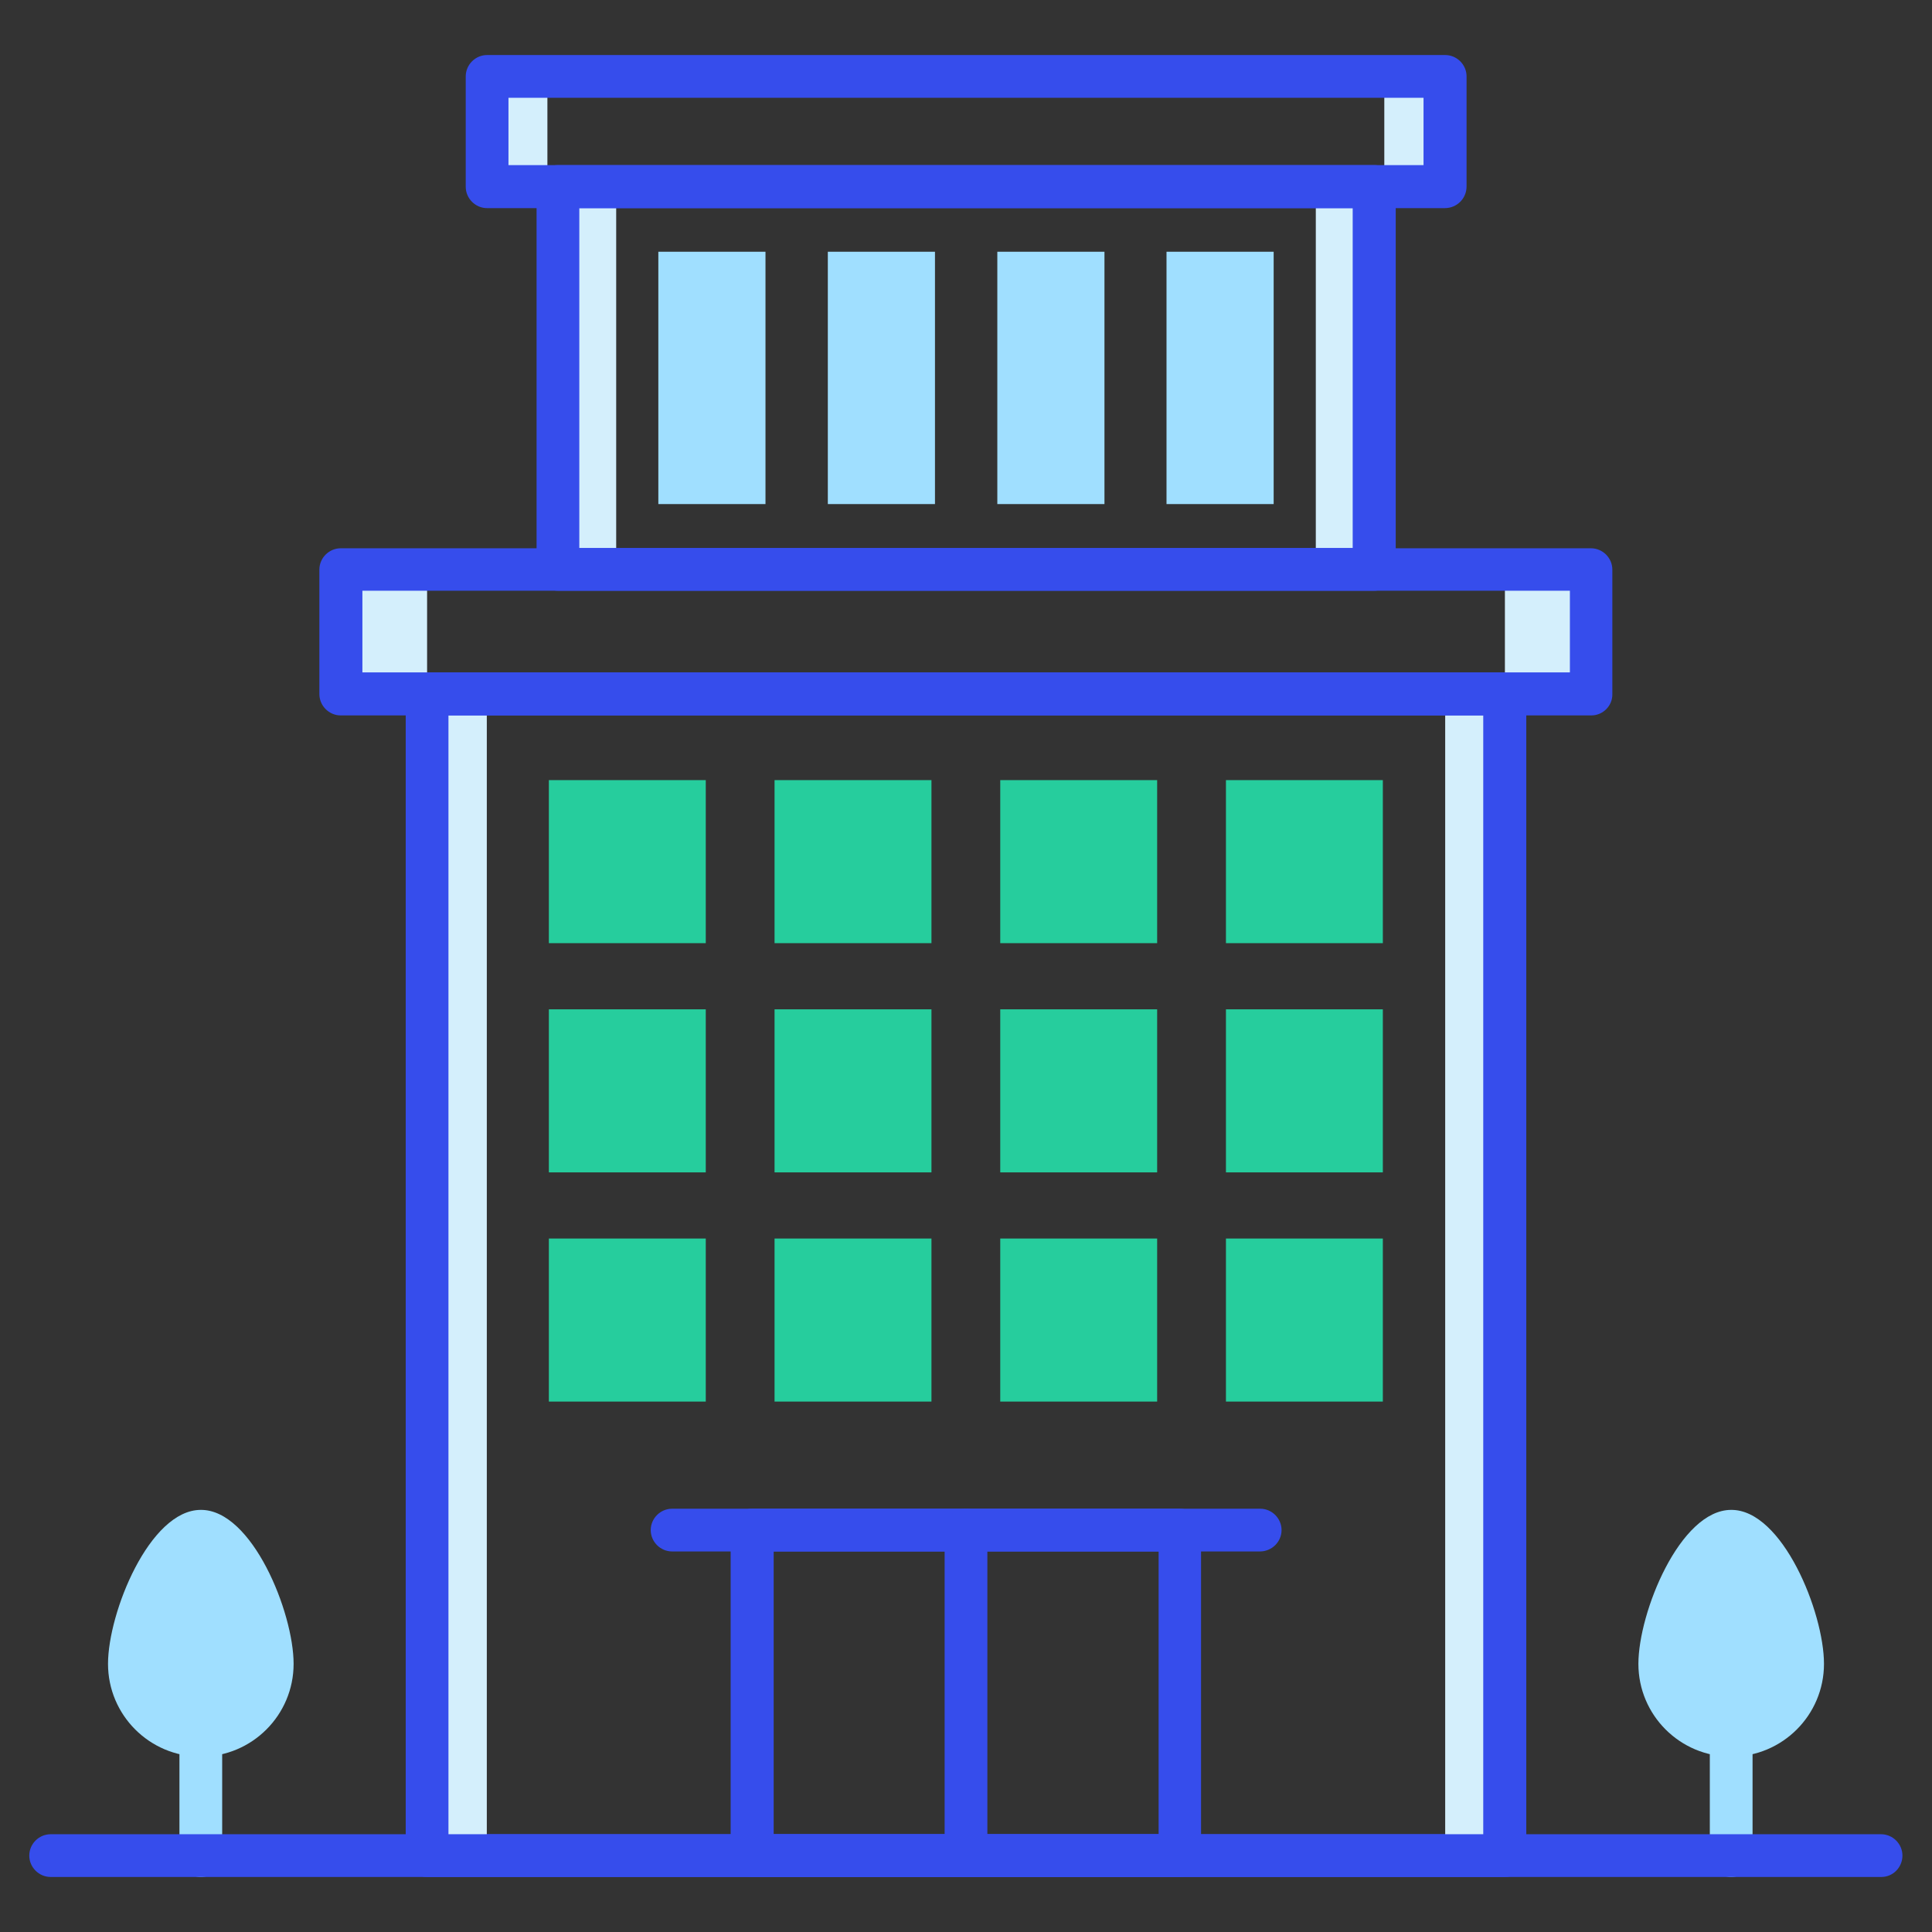
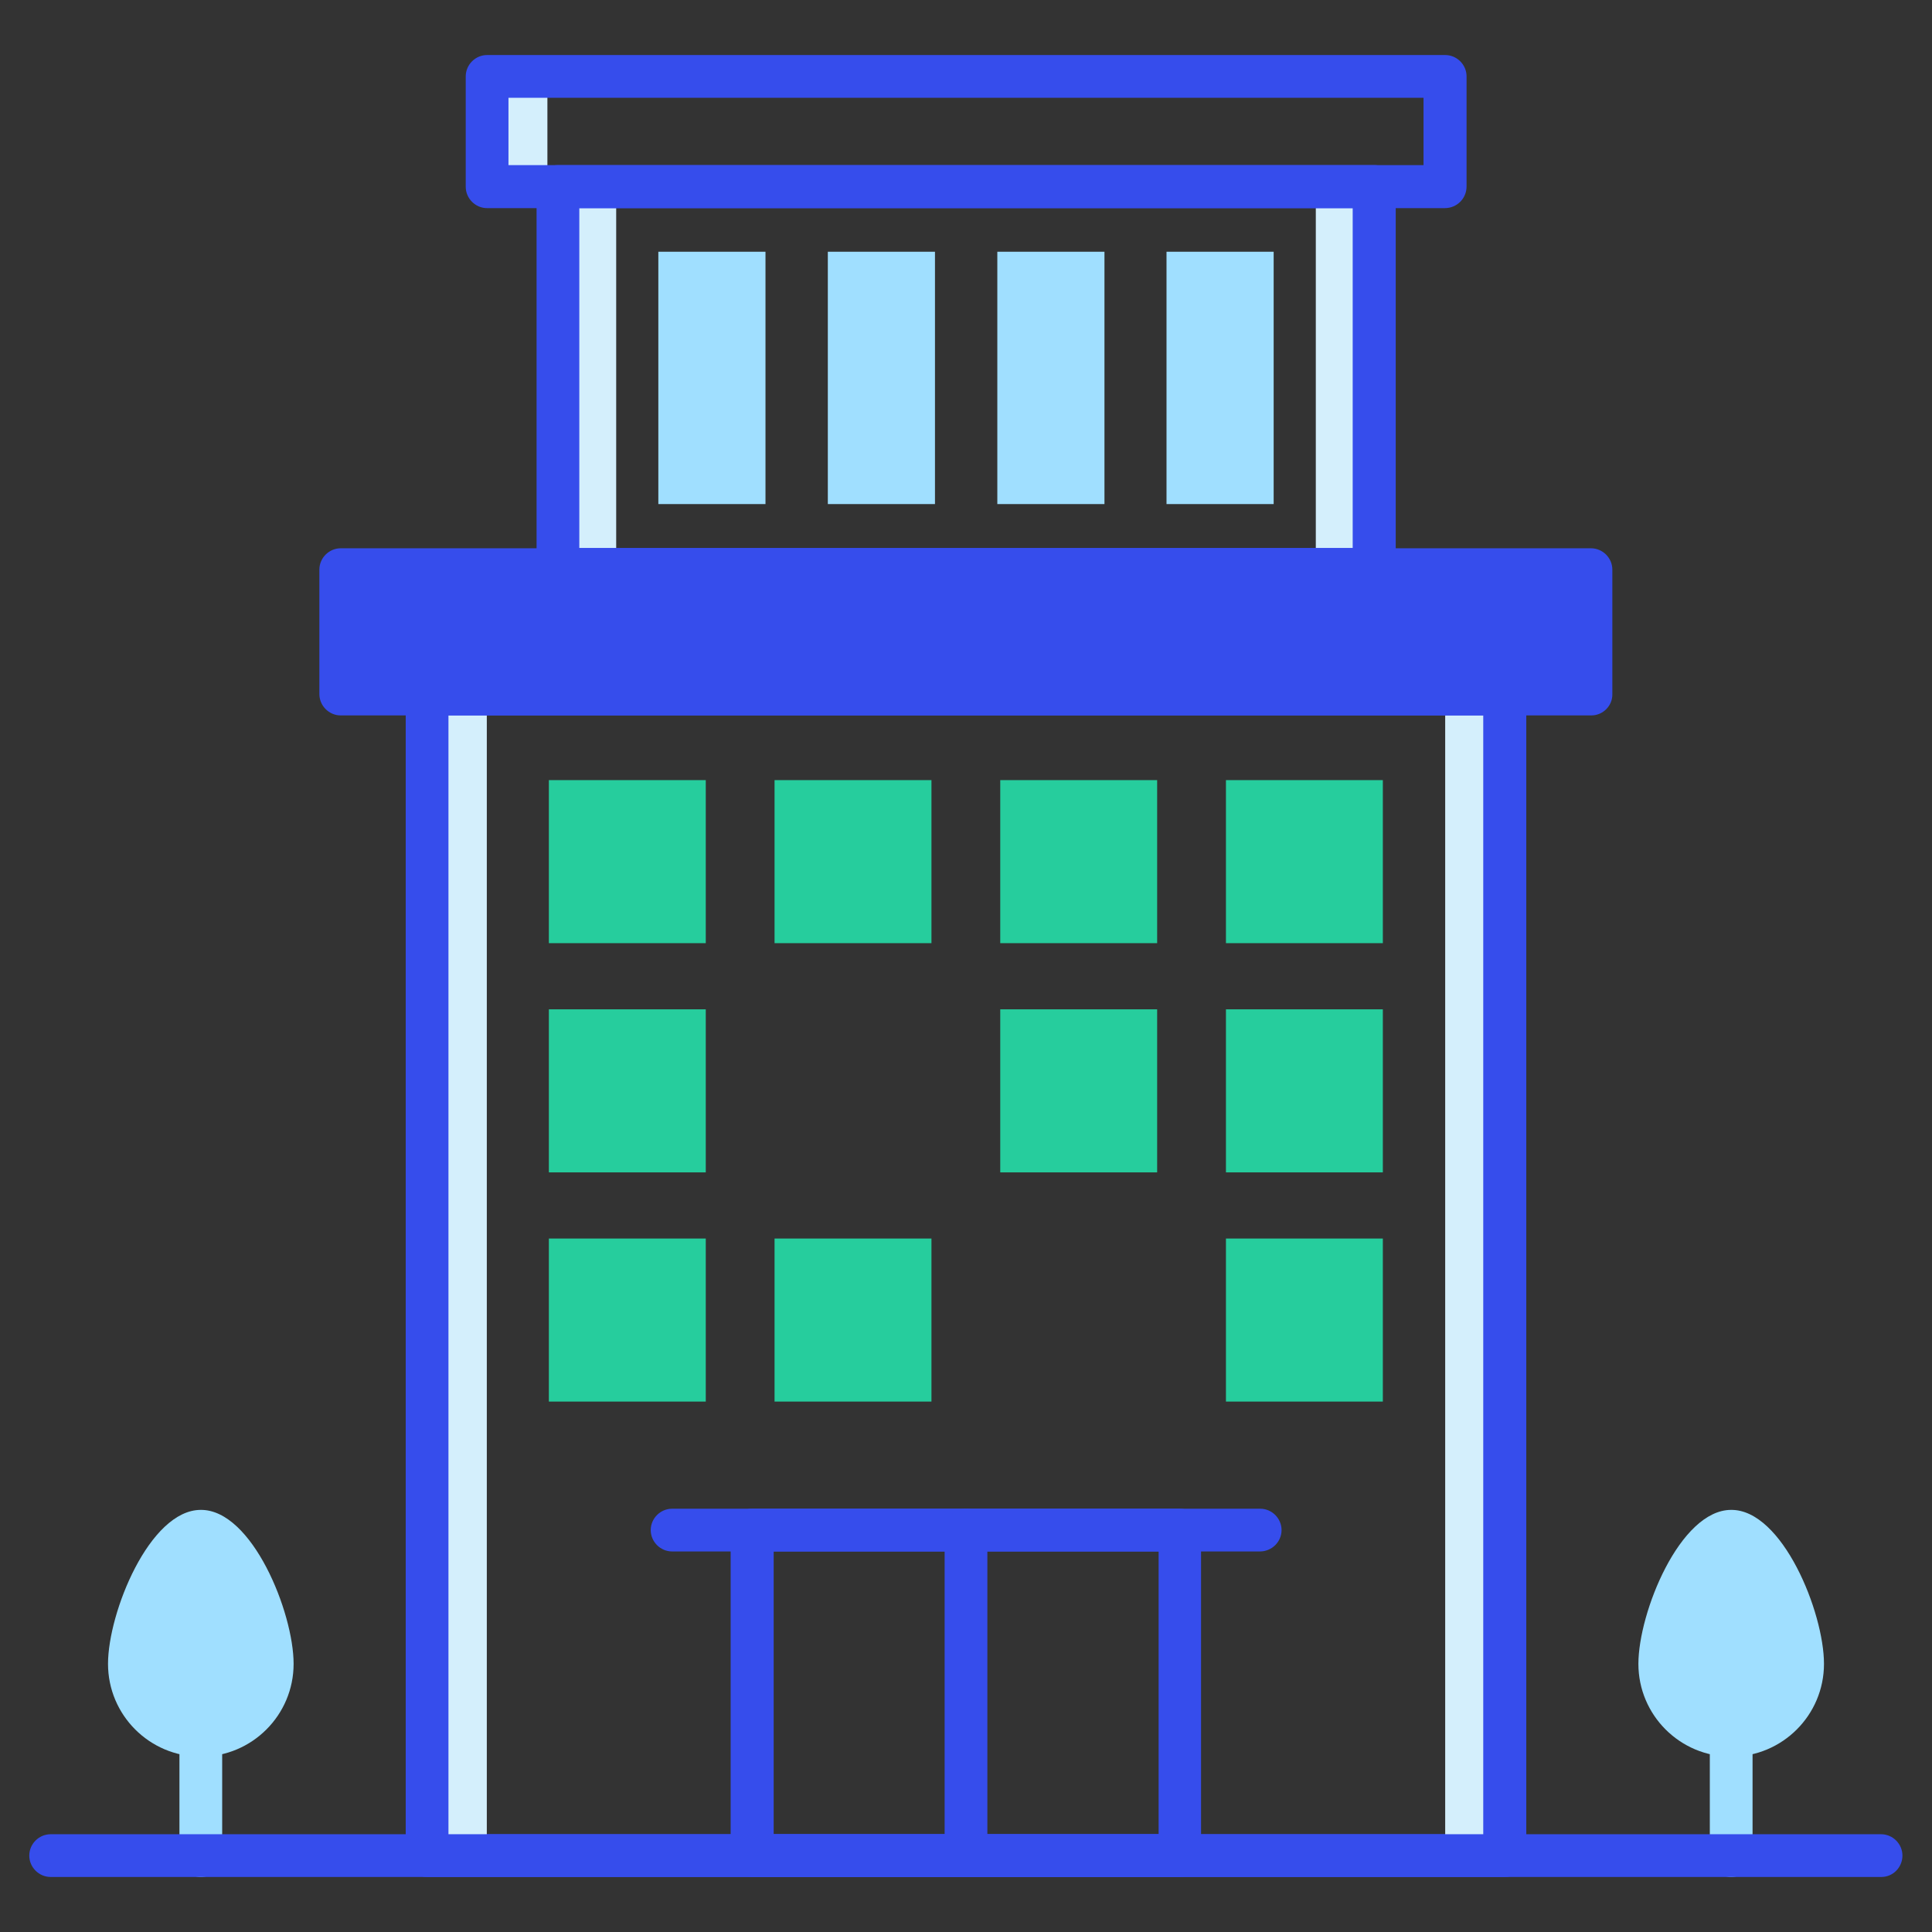
<svg xmlns="http://www.w3.org/2000/svg" id="Layer_1" style="enable-background:new 0 0 66 66;" version="1.1" viewBox="0 0 66 66" xml:space="preserve">
  <rect x="0" y="0" width="66" height="66" fill="#333333" stroke="none" />
  <style type="text/css">
	.st0{fill:#D4EFFC;}
	.st1{fill:#A0DFFF;}
	.st2{fill:#364DEC;}
	.st3{fill:#FABF63;}
	.st4{fill:#F5B6A3;}
	.st5{fill:#26CD9D;}
	.st6{fill:#FFFFFF;}
</style>
  <g>
    <g>
      <g>
        <path class="st1" d="M59.14,64.12c-0.4,0-0.73-0.33-0.73-0.73v-5.63c0-0.4,0.33-0.73,0.73-0.73s0.73,0.33,0.73,0.73v5.63     C59.87,63.79,59.54,64.12,59.14,64.12z" />
      </g>
      <g>
        <path class="st1" d="M62.31,56.84c0,1.75-1.42,3.17-3.17,3.17c-1.75,0-3.17-1.42-3.17-3.17c0-1.75,1.42-5.26,3.17-5.26     C60.89,51.57,62.31,55.08,62.31,56.84z" />
      </g>
    </g>
    <g>
      <g>
        <path class="st1" d="M6.86,64.12c-0.4,0-0.73-0.33-0.73-0.73v-5.63c0-0.4,0.33-0.73,0.73-0.73s0.73,0.33,0.73,0.73v5.63     C7.6,63.79,7.27,64.12,6.86,64.12z" />
      </g>
      <g>
        <path class="st1" d="M10.03,56.84c0,1.75-1.42,3.17-3.17,3.17c-1.75,0-3.17-1.42-3.17-3.17c0-1.75,1.42-5.26,3.17-5.26     C8.61,51.57,10.03,55.08,10.03,56.84z" />
      </g>
    </g>
    <g>
      <path class="st2" d="M64.27,64.12H1.73c-0.4,0-0.73-0.33-0.73-0.73s0.33-0.73,0.73-0.73h62.53c0.4,0,0.73,0.33,0.73,0.73    S64.67,64.12,64.27,64.12z" />
    </g>
    <g>
      <rect class="st0" height="39.68" width="2.04" x="14.59" y="23.71" />
    </g>
    <g>
      <rect class="st0" height="39.68" width="2.04" x="49.37" y="23.71" />
    </g>
    <g>
      <path class="st2" d="M51.41,64.12H14.59c-0.4,0-0.73-0.33-0.73-0.73V23.7c0-0.4,0.33-0.73,0.73-0.73h36.82    c0.4,0,0.73,0.33,0.73,0.73v39.68C52.14,63.79,51.81,64.12,51.41,64.12z M15.32,62.66h35.35V24.44H15.32V62.66z" />
    </g>
    <g>
-       <rect class="st0" height="4.26" width="2.95" x="11.64" y="19.45" />
-     </g>
+       </g>
    <g>
      <rect class="st0" height="4.26" width="2.95" x="51.41" y="19.45" />
    </g>
    <g>
      <rect class="st0" height="13.07" width="1.99" x="19.06" y="6.37" />
    </g>
    <g>
      <rect class="st0" height="13.07" width="1.99" x="44.95" y="6.37" />
    </g>
    <g>
      <rect class="st0" height="3.76" width="2.07" x="16.63" y="2.61" />
    </g>
    <g>
-       <rect class="st0" height="3.76" width="2.07" x="47.29" y="2.61" />
-     </g>
+       </g>
    <g>
-       <path class="st2" d="M54.36,24.44H11.64c-0.4,0-0.73-0.33-0.73-0.73v-4.25c0-0.4,0.33-0.73,0.73-0.73h42.71    c0.4,0,0.73,0.33,0.73,0.73v4.25C55.09,24.11,54.76,24.44,54.36,24.44z M12.38,22.97h41.25v-2.79H12.38V22.97z" />
+       <path class="st2" d="M54.36,24.44H11.64c-0.4,0-0.73-0.33-0.73-0.73v-4.25c0-0.4,0.33-0.73,0.73-0.73h42.71    c0.4,0,0.73,0.33,0.73,0.73v4.25C55.09,24.11,54.76,24.44,54.36,24.44z M12.38,22.97h41.25v-2.79V22.97z" />
    </g>
    <g>
      <path class="st2" d="M46.94,20.18H19.06c-0.4,0-0.73-0.33-0.73-0.73V6.37c0-0.4,0.33-0.73,0.73-0.73h27.89    c0.4,0,0.73,0.33,0.73,0.73v13.08C47.68,19.86,47.35,20.18,46.94,20.18z M19.79,18.72h26.42V7.11H19.79V18.72z" />
    </g>
    <g>
      <path class="st2" d="M49.36,7.11H16.64c-0.4,0-0.73-0.33-0.73-0.73V2.61c0-0.4,0.33-0.73,0.73-0.73h32.73    c0.4,0,0.73,0.33,0.73,0.73v3.76C50.1,6.78,49.77,7.11,49.36,7.11z M17.37,5.64h31.26v-2.3H17.37V5.64z" />
    </g>
    <g>
      <g>
        <rect class="st5" height="5.57" width="5.36" x="26.46" y="26.65" />
      </g>
      <g>
        <rect class="st5" height="5.57" width="5.36" x="34.17" y="26.65" />
      </g>
      <g>
        <rect class="st5" height="5.57" width="5.36" x="18.75" y="26.65" />
      </g>
      <g>
        <rect class="st5" height="5.57" width="5.36" x="41.88" y="26.65" />
      </g>
    </g>
    <g>
      <g>
-         <rect class="st5" height="5.57" width="5.36" x="26.46" y="34.48" />
-       </g>
+         </g>
      <g>
        <rect class="st5" height="5.57" width="5.36" x="34.17" y="34.48" />
      </g>
      <g>
        <rect class="st5" height="5.57" width="5.36" x="18.75" y="34.48" />
      </g>
      <g>
        <rect class="st5" height="5.57" width="5.36" x="41.88" y="34.48" />
      </g>
    </g>
    <g>
      <g>
        <rect class="st5" height="5.57" width="5.36" x="26.46" y="42.31" />
      </g>
      <g>
-         <rect class="st5" height="5.57" width="5.36" x="34.17" y="42.31" />
-       </g>
+         </g>
      <g>
        <rect class="st5" height="5.57" width="5.36" x="18.75" y="42.31" />
      </g>
      <g>
        <rect class="st5" height="5.57" width="5.36" x="41.88" y="42.31" />
      </g>
    </g>
    <g>
      <g>
        <rect class="st1" height="8.62" width="3.66" x="22.49" y="8.6" />
      </g>
      <g>
        <rect class="st1" height="8.62" width="3.66" x="28.28" y="8.6" />
      </g>
      <g>
        <rect class="st1" height="8.62" width="3.66" x="34.07" y="8.6" />
      </g>
      <g>
        <rect class="st1" height="8.62" width="3.66" x="39.85" y="8.6" />
      </g>
    </g>
    <g>
      <path class="st2" d="M40.31,64.12H25.69c-0.4,0-0.73-0.33-0.73-0.73V52.27c0-0.4,0.33-0.73,0.73-0.73h14.61    c0.4,0,0.73,0.33,0.73,0.73v11.12C41.04,63.79,40.71,64.12,40.31,64.12z M26.43,62.66h13.15V53H26.43V62.66z" />
    </g>
    <g>
      <path class="st2" d="M43.04,53H22.96c-0.4,0-0.73-0.33-0.73-0.73c0-0.4,0.33-0.73,0.73-0.73h20.09c0.4,0,0.73,0.33,0.73,0.73    C43.78,52.67,43.45,53,43.04,53z" />
    </g>
    <g>
      <path class="st2" d="M33,64.12c-0.4,0-0.73-0.33-0.73-0.73V52.27c0-0.4,0.33-0.73,0.73-0.73s0.73,0.33,0.73,0.73v11.12    C33.73,63.79,33.4,64.12,33,64.12z" />
    </g>
  </g>
</svg>